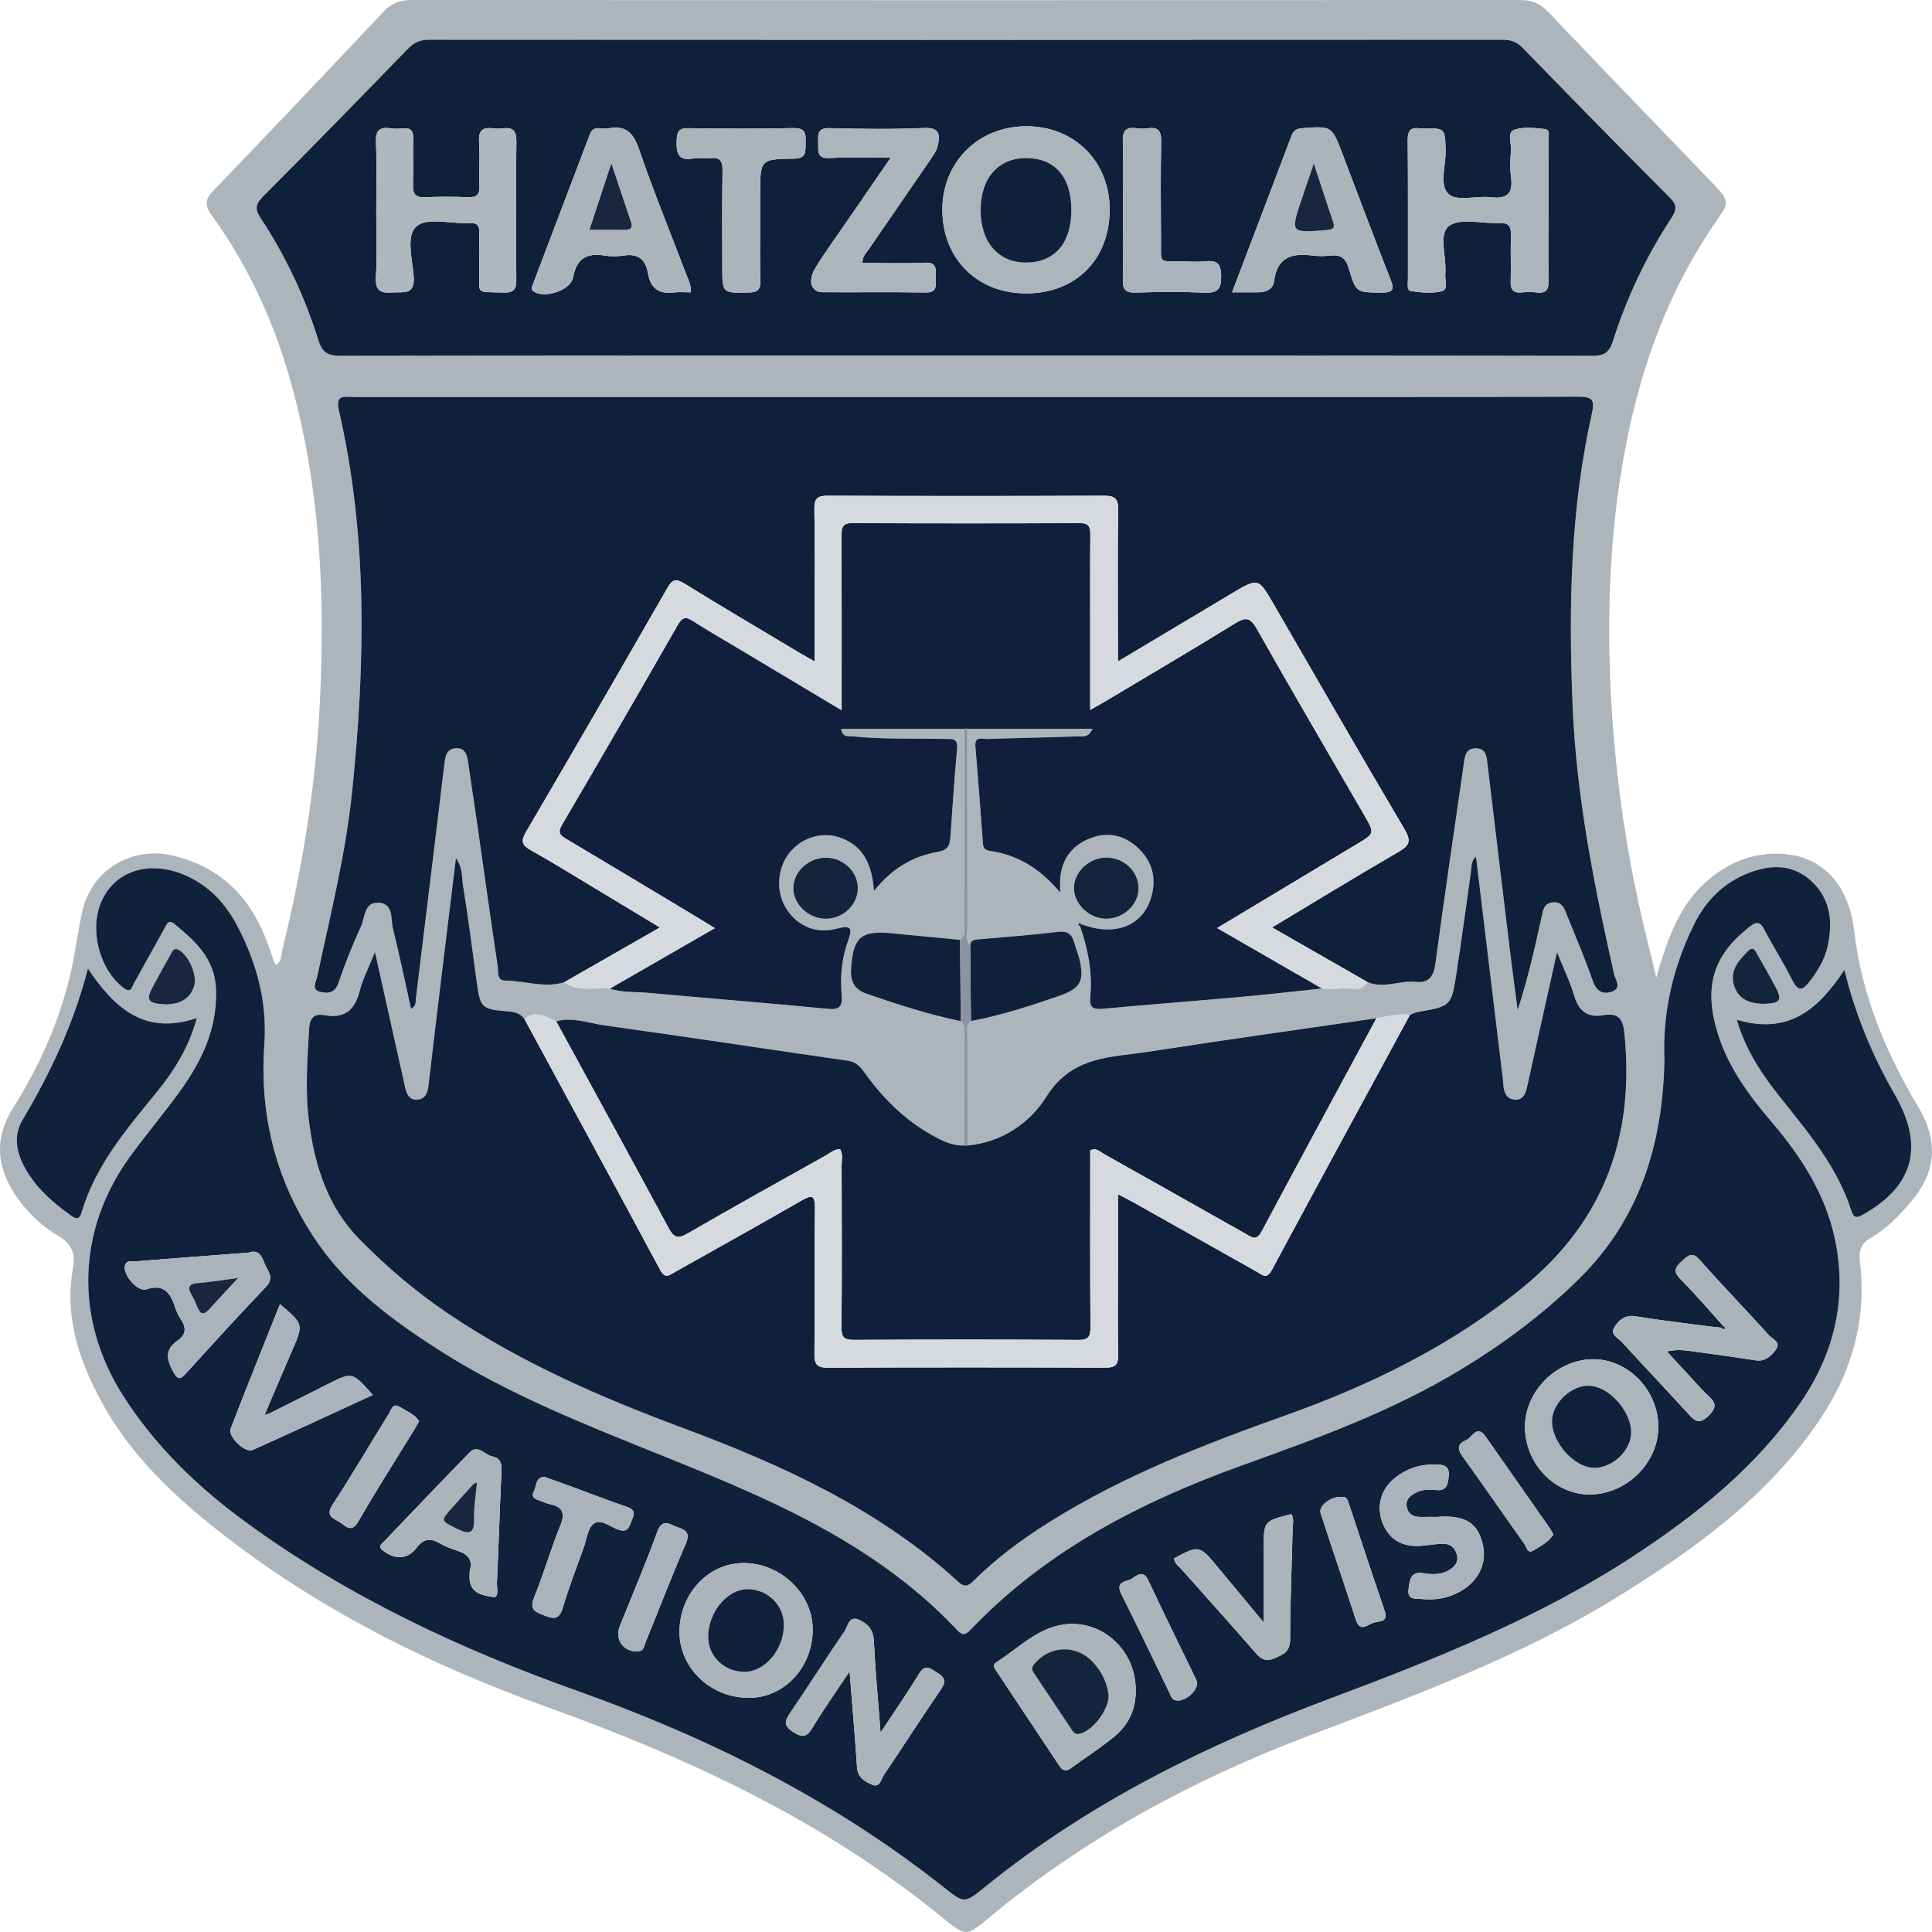
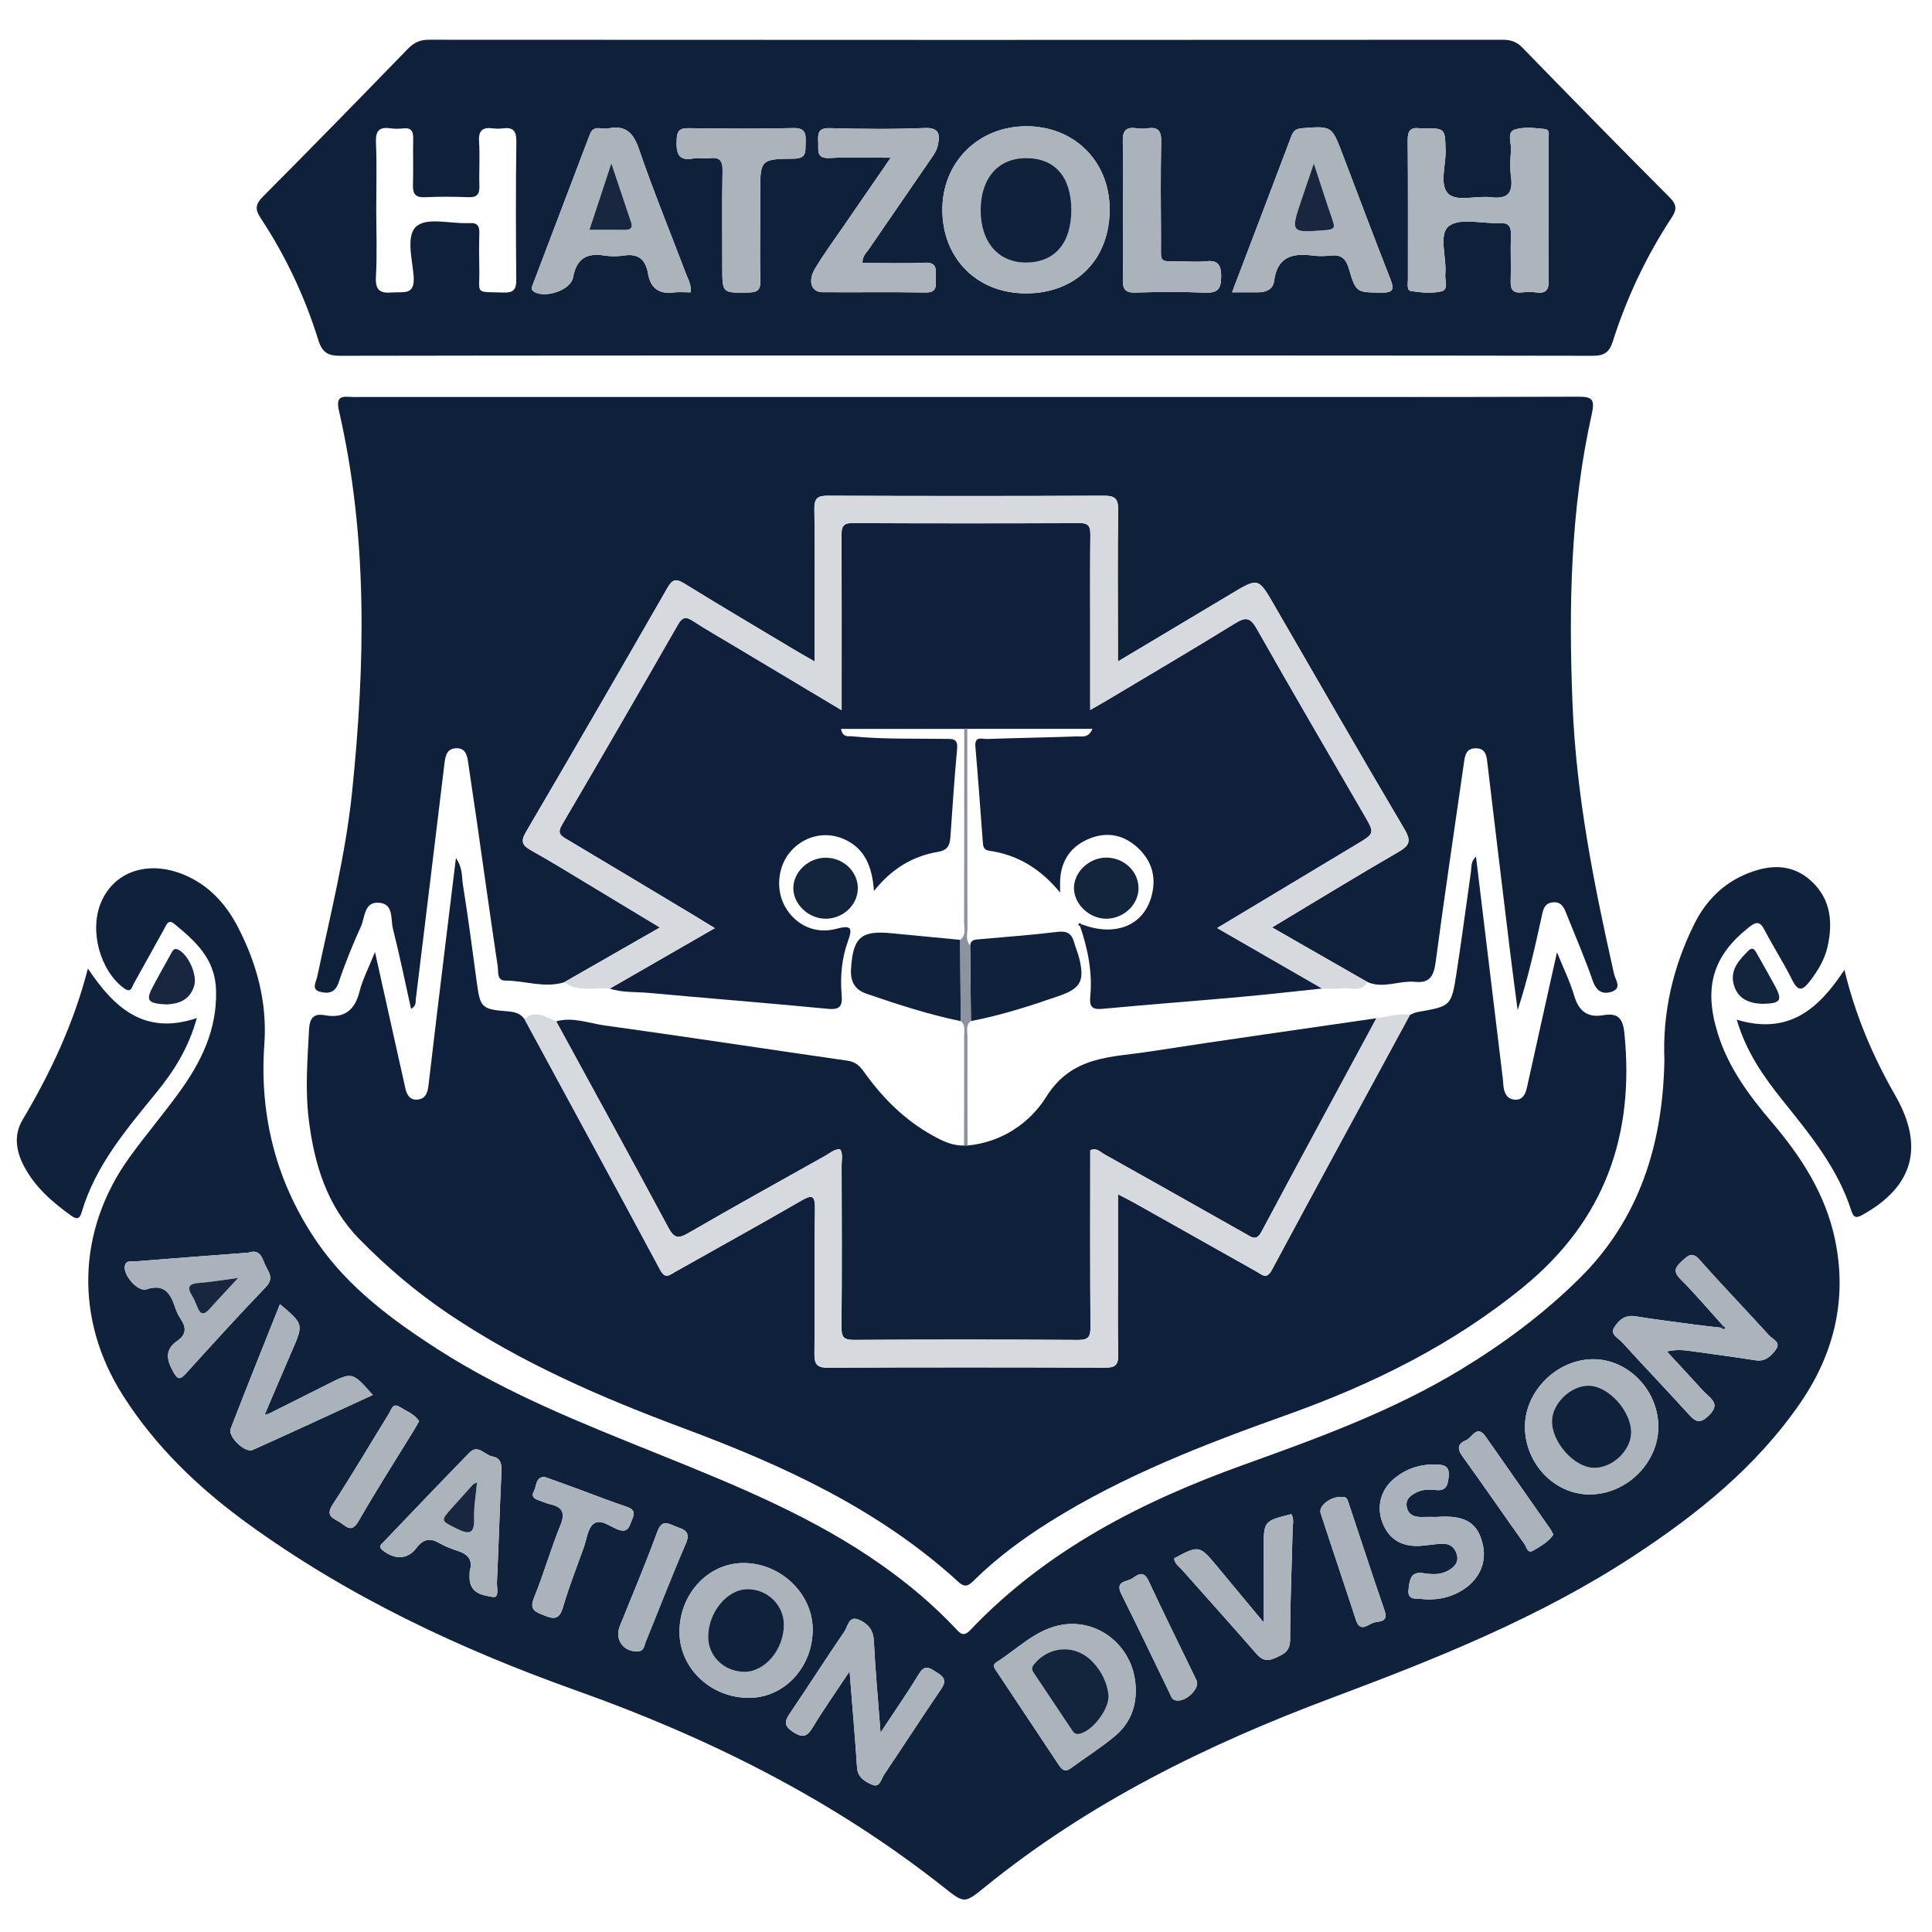
<svg xmlns="http://www.w3.org/2000/svg" width="100" height="100" viewBox="0 0 100 100" fill="none">
  <g clip-path="url(#clip0_37_42118)">
-     <path d="M85.726 50.598C86.316 48.571 86.918 46.849 88.366 45.59C89.6 44.518 91.022 44.032 92.611 44.232C94.008 44.409 95.655 45.429 95.976 48.204C96.355 51.495 97.602 54.468 99.276 57.27C100.327 59.029 100.247 60.616 98.933 62.179C98.335 62.891 97.69 63.568 96.885 64.035C96.335 64.355 96.198 64.689 96.278 65.381C96.616 68.304 95.857 70.992 94.238 73.413C91.561 77.417 87.788 80.135 83.795 82.61C78.704 85.768 73.135 87.79 67.589 89.903C61.65 92.164 56.096 95.18 51.159 99.287C50.014 100.238 49.983 100.239 48.821 99.288C42.696 94.271 35.681 91.005 28.325 88.359C22.379 86.222 16.732 83.435 11.681 79.533C9.168 77.592 6.837 75.45 5.276 72.596C4.093 70.433 3.324 68.159 3.779 65.625C3.913 64.876 3.704 64.373 3.015 63.965C2.048 63.394 1.241 62.594 0.648 61.617C-0.201 60.22 -0.236 58.803 0.649 57.394C2.053 55.163 3.124 52.783 3.695 50.19C3.919 49.174 4.036 48.132 4.274 47.121C4.776 44.98 6.855 43.785 8.965 44.29C11.477 44.89 13.022 46.499 13.876 48.899C13.99 49.217 14.1 49.536 14.215 49.852C14.224 49.876 14.252 49.895 14.297 49.944C14.593 49.755 14.555 49.404 14.62 49.14C15.637 45.001 16.326 40.82 16.546 36.541C16.842 30.802 16.586 25.145 15.001 19.597C14.132 16.557 12.825 13.727 10.979 11.175C10.611 10.667 10.575 10.358 11.027 9.887C13.985 6.813 16.922 3.72 19.843 0.612C20.269 0.161 20.702 0 21.307 0C40.43 0.015 59.554 0.015 78.675 0C79.284 0 79.71 0.172 80.132 0.615C82.938 3.565 85.769 6.49 88.591 9.423C88.61 9.443 88.631 9.462 88.649 9.482C89.555 10.458 89.531 10.441 88.784 11.522C86.38 15.004 84.958 18.902 84.157 23.048C83.404 26.947 83.188 30.892 83.332 34.854C83.506 39.66 84.164 44.402 85.362 49.06C85.475 49.495 85.57 49.934 85.726 50.598ZM49.725 52.855C49.989 53.069 49.901 53.37 49.901 53.64C49.904 55.524 49.899 57.408 49.896 59.292C49.288 59.314 48.763 59.049 48.253 58.767C46.815 57.968 45.675 56.824 44.719 55.485C44.499 55.176 44.28 54.961 43.87 54.903C39.673 54.301 35.483 53.659 31.284 53.076C30.46 52.962 29.643 52.626 28.786 52.865C28.251 52.649 27.73 52.243 27.143 52.741C26.906 52.41 26.568 52.367 26.194 52.338C24.944 52.24 24.851 52.126 24.685 50.902C24.455 49.194 24.231 47.485 23.958 45.782C23.895 45.385 23.958 44.922 23.598 44.414C23.389 46.12 23.2 47.657 23.014 49.193C22.734 51.521 22.45 53.849 22.177 56.179C22.134 56.551 22.025 56.869 21.626 56.911C21.216 56.953 21.046 56.663 20.971 56.292C20.874 55.824 20.762 55.356 20.658 54.889C20.261 53.101 19.863 51.314 19.409 49.273C19.069 50.121 18.764 50.7 18.608 51.319C18.354 52.321 17.789 52.726 16.797 52.544C16.217 52.439 16.023 52.719 15.995 53.292C15.915 54.845 15.789 56.393 15.982 57.951C16.269 60.276 16.929 62.429 18.602 64.135C20.018 65.581 21.554 66.883 23.23 68.013C27.011 70.561 31.152 72.347 35.384 73.925C40.527 75.842 45.478 78.105 49.61 81.88C49.978 82.215 50.163 82.043 50.425 81.785C51.612 80.619 52.94 79.642 54.34 78.763C58.173 76.361 62.351 74.751 66.578 73.242C71.006 71.662 75.19 69.612 78.879 66.584C83.04 63.17 84.622 58.77 84.074 53.446C83.992 52.654 83.692 52.422 82.993 52.544C82.164 52.688 81.71 52.331 81.472 51.514C81.273 50.828 80.949 50.18 80.588 49.286C80.344 50.382 80.157 51.222 79.97 52.061C79.658 53.467 79.347 54.87 79.037 56.276C78.958 56.632 78.817 56.95 78.395 56.915C77.99 56.88 77.855 56.566 77.817 56.2C77.805 56.087 77.802 55.973 77.788 55.861C77.325 52.029 76.863 48.199 76.396 44.338C76.124 44.571 76.171 44.87 76.132 45.14C75.885 46.875 75.659 48.612 75.391 50.343C75.12 52.085 75.101 52.08 73.364 52.381C73.23 52.405 73.106 52.476 72.978 52.527C72.385 52.439 71.818 52.62 71.24 52.702C67.32 53.275 63.395 53.822 59.48 54.429C57.524 54.732 55.485 54.628 54.145 56.775C53.298 58.135 51.836 59.125 50.076 59.29C50.073 57.402 50.066 55.515 50.071 53.626C50.071 53.358 49.974 53.052 50.253 52.846C51.807 52.551 53.309 52.066 54.802 51.55C55.944 51.154 56.144 50.77 55.856 49.587C55.789 49.315 55.674 49.055 55.599 48.785C55.475 48.34 55.246 48.168 54.753 48.228C53.405 48.391 52.05 48.493 50.696 48.612C50.467 48.632 50.242 48.625 50.215 48.938C49.966 48.676 50.076 48.348 50.075 48.051C50.066 44.61 50.066 41.169 50.066 37.727C52.203 37.727 54.339 37.727 56.544 37.727C56.329 38.22 56.003 38.108 55.757 38.118C54.2 38.174 52.643 38.2 51.087 38.252C50.837 38.261 50.432 38.072 50.484 38.652C50.628 40.285 50.741 41.921 50.867 43.558C50.885 43.789 50.89 43.993 51.204 44.037C52.658 44.246 53.849 44.961 54.87 46.2C54.87 45.874 54.863 45.709 54.872 45.546C54.927 44.503 55.462 43.782 56.391 43.407C57.325 43.029 58.203 43.216 58.935 43.925C59.669 44.633 59.871 45.514 59.57 46.489C59.123 47.944 57.682 48.484 55.996 47.852C55.936 47.796 55.872 47.738 55.811 47.842C55.804 47.854 55.871 47.911 55.903 47.949C56.307 49.133 56.549 50.347 56.427 51.602C56.374 52.16 56.568 52.267 57.077 52.219C59.455 51.997 61.836 51.818 64.216 51.604C65.624 51.478 67.029 51.315 68.436 51.169C68.767 51.167 69.101 51.2 69.425 51.154C69.885 51.088 70.44 51.397 70.782 50.829C71.606 51.191 72.426 50.737 73.247 50.819C74.009 50.896 74.214 50.508 74.309 49.793C74.762 46.375 75.278 42.968 75.763 39.554C75.822 39.143 75.858 38.725 76.393 38.73C76.936 38.735 76.948 39.165 76.996 39.573C77.376 42.773 77.762 45.971 78.151 49.169C78.278 50.207 78.418 51.244 78.554 52.282C79.073 50.692 79.431 49.106 79.78 47.519C79.86 47.155 79.892 46.759 80.361 46.705C80.882 46.645 80.989 47.077 81.135 47.439C81.576 48.537 82.049 49.626 82.433 50.744C82.622 51.293 82.938 51.49 83.421 51.331C83.972 51.149 83.61 50.707 83.544 50.413C82.505 45.809 81.585 41.197 81.394 36.448C81.19 31.395 81.284 26.377 82.392 21.427C82.562 20.668 82.41 20.53 81.689 20.532C74.704 20.555 67.716 20.547 60.73 20.547C46.589 20.547 32.45 20.545 18.309 20.547C17.858 20.547 17.342 20.375 17.542 21.245C19.048 27.779 18.906 34.376 18.224 40.992C17.89 44.234 17.094 47.385 16.418 50.559C16.363 50.817 16.105 51.205 16.548 51.327C16.947 51.436 17.338 51.424 17.529 50.851C17.86 49.864 18.256 48.895 18.685 47.946C18.897 47.477 18.842 46.669 19.611 46.724C20.389 46.778 20.212 47.568 20.338 48.064C20.682 49.429 20.962 50.811 21.277 52.218C21.561 52.058 21.504 51.869 21.522 51.715C22.02 47.646 22.516 43.58 23.006 39.512C23.053 39.119 23.125 38.755 23.594 38.728C24.074 38.701 24.176 39.053 24.231 39.45C24.371 40.458 24.53 41.462 24.675 42.47C25.036 44.987 25.385 47.505 25.763 50.02C25.803 50.287 25.704 50.753 26.151 50.753C27.168 50.751 28.176 51.156 29.2 50.841C29.932 51.368 30.772 51.086 31.564 51.171C32.211 51.39 32.888 51.331 33.549 51.392C36.651 51.676 39.757 51.92 42.856 52.219C43.49 52.281 43.611 52.066 43.563 51.489C43.484 50.552 43.566 49.612 43.887 48.727C44.148 48.008 44.048 47.876 43.284 48.078C42.178 48.37 41.174 47.874 40.641 46.94C40.138 46.057 40.25 44.856 40.908 44.088C41.591 43.288 42.672 43.011 43.638 43.415C44.751 43.881 45.144 44.837 45.236 46.119C46.15 44.965 47.244 44.314 48.541 44.096C49.055 44.01 49.162 43.755 49.192 43.325C49.301 41.802 49.398 40.276 49.54 38.757C49.592 38.201 49.276 38.252 48.933 38.247C47.319 38.224 45.703 38.275 44.094 38.113C43.902 38.094 43.628 38.193 43.53 37.731C45.678 37.731 47.794 37.731 49.907 37.731C49.906 41.055 49.909 44.38 49.899 47.704C49.898 48.024 50.031 48.391 49.699 48.646C48.512 48.532 47.328 48.42 46.143 48.304C44.556 48.149 44.148 48.523 44.049 50.16C44.011 50.816 44.245 51.229 44.868 51.443C46.465 51.99 48.069 52.513 49.725 52.855ZM86.149 54.879C86.067 59.219 84.868 63.11 81.713 66.213C79.863 68.034 77.802 69.563 75.594 70.902C72.062 73.043 68.222 74.435 64.364 75.823C59.106 77.715 54.173 80.223 50.223 84.375C49.856 84.762 49.689 84.532 49.441 84.271C48.3 83.063 47.037 82.001 45.685 81.044C42.139 78.532 38.163 76.914 34.183 75.306C30.229 73.711 26.256 72.156 22.64 69.83C20.299 68.324 18.045 66.652 16.444 64.339C14.334 61.289 13.413 57.815 13.682 54.065C13.839 51.878 13.291 49.862 12.299 47.959C11.758 46.919 11.009 46.044 9.96 45.486C7.99 44.438 5.985 44.953 5.238 46.691C4.609 48.154 5.167 50.223 6.406 51.145C6.788 51.431 6.822 51.096 6.929 50.907C7.455 49.976 7.965 49.035 8.488 48.102C8.601 47.901 8.695 47.55 9.024 47.823C10.112 48.722 11.136 49.621 11.183 51.258C11.239 53.314 10.402 54.988 9.263 56.558C8.437 57.695 7.523 58.767 6.701 59.909C3.981 63.687 3.861 68.29 6.355 72.219C8.041 74.874 10.265 77.001 12.77 78.826C18.012 82.644 23.798 85.357 29.863 87.517C36.671 89.942 43.09 93.143 48.818 97.665C49.914 98.532 49.904 98.547 50.982 97.674C56.371 93.299 62.494 90.295 68.912 87.894C74.323 85.868 79.673 83.737 84.543 80.548C87.839 78.389 90.895 75.941 93.17 72.637C94.926 70.09 95.621 67.265 94.985 64.184C94.497 61.822 93.231 59.871 91.698 58.075C90.527 56.7 89.456 55.258 88.91 53.489C88.168 51.091 88.661 49.475 90.524 47.998C90.901 47.699 91.095 47.68 91.334 48.143C91.787 49.018 92.329 49.847 92.766 50.731C93.087 51.378 93.329 51.246 93.682 50.783C94.098 50.24 94.449 49.663 94.597 48.992C94.875 47.738 94.76 46.547 93.773 45.626C92.8 44.717 91.668 44.735 90.497 45.194C89.21 45.697 88.292 46.623 87.687 47.847C86.594 50.049 86.046 52.393 86.149 54.879ZM49.956 18.401C60.782 18.401 71.608 18.395 82.432 18.414C83.023 18.416 83.295 18.249 83.483 17.66C84.203 15.394 85.212 13.26 86.513 11.279C86.788 10.862 86.811 10.607 86.427 10.222C83.87 7.659 81.337 5.071 78.812 2.476C78.511 2.168 78.211 2.056 77.792 2.056C59.258 2.066 40.722 2.066 22.189 2.055C21.729 2.055 21.422 2.206 21.106 2.53C18.623 5.088 16.135 7.64 13.619 10.164C13.225 10.56 13.183 10.818 13.489 11.282C14.78 13.236 15.778 15.348 16.473 17.59C16.685 18.273 16.997 18.416 17.646 18.414C28.415 18.395 39.185 18.402 49.956 18.401ZM10.187 52.694C7.473 53.608 5.914 52.172 4.546 50.133C3.807 52.999 2.603 55.538 1.159 57.974C0.708 58.733 0.823 59.553 1.217 60.32C1.787 61.425 2.691 62.211 3.675 62.918C3.939 63.107 4.111 63.129 4.215 62.772C4.935 60.322 6.548 58.449 8.105 56.534C9.007 55.429 9.767 54.228 10.187 52.694ZM89.894 52.778C90.388 54.461 91.277 55.713 92.237 56.916C93.657 58.692 95.114 60.441 95.824 62.67C95.953 63.075 96.119 63.037 96.424 62.868C99.02 61.415 99.597 59.373 98.136 56.769C98.095 56.696 98.053 56.622 98.011 56.549C96.895 54.578 96.018 52.502 95.465 50.199C94.128 52.236 92.576 53.584 89.894 52.778ZM42.719 47.553C43.615 47.563 44.38 46.861 44.4 46.012C44.42 45.15 43.705 44.428 42.8 44.394C41.884 44.36 41.062 45.106 41.062 45.971C41.062 46.8 41.839 47.541 42.719 47.553ZM58.93 45.966C58.925 45.108 58.188 44.402 57.285 44.39C56.371 44.379 55.558 45.155 55.588 46.015C55.617 46.843 56.424 47.572 57.291 47.555C58.182 47.534 58.934 46.807 58.93 45.966ZM8.625 51.988C9.208 51.959 9.801 51.798 10.045 51.052C10.22 50.511 9.806 49.528 9.306 49.2C8.992 48.992 8.922 49.239 8.818 49.42C8.528 49.934 8.247 50.452 7.965 50.969C7.517 51.783 7.605 51.939 8.625 51.988ZM91.204 51.958C92.193 51.941 92.288 51.789 91.824 50.948C91.541 50.435 91.259 49.922 90.965 49.415C90.861 49.237 90.754 48.946 90.485 49.217C90.012 49.696 89.528 50.204 89.737 50.965C89.939 51.694 90.515 51.931 91.204 51.958Z" fill="#ADB5BC" />
    <path d="M86.149 54.879C86.047 52.393 86.596 50.05 87.687 47.844C88.291 46.62 89.211 45.694 90.497 45.191C91.668 44.734 92.799 44.714 93.774 45.623C94.759 46.544 94.875 47.735 94.597 48.989C94.449 49.66 94.098 50.237 93.682 50.78C93.329 51.243 93.087 51.375 92.766 50.728C92.328 49.844 91.789 49.015 91.334 48.14C91.095 47.677 90.9 47.696 90.524 47.995C88.661 49.472 88.168 51.086 88.91 53.486C89.456 55.253 90.527 56.698 91.698 58.072C93.229 59.868 94.496 61.819 94.985 64.181C95.622 67.263 94.927 70.087 93.171 72.634C90.895 75.936 87.838 78.386 84.544 80.545C79.673 83.734 74.323 85.865 68.912 87.891C62.495 90.294 56.37 93.296 50.982 97.671C49.904 98.546 49.914 98.529 48.818 97.662C43.092 93.138 36.672 89.939 29.863 87.513C23.798 85.352 18.012 82.641 12.77 78.823C10.265 76.998 8.041 74.871 6.356 72.216C3.859 68.287 3.981 63.684 6.701 59.906C7.524 58.766 8.436 57.693 9.263 56.555C10.404 54.985 11.241 53.311 11.183 51.255C11.138 49.618 10.112 48.721 9.024 47.82C8.695 47.548 8.601 47.898 8.488 48.099C7.963 49.032 7.455 49.973 6.929 50.904C6.822 51.093 6.79 51.428 6.406 51.142C5.168 50.22 4.609 48.15 5.238 46.688C5.986 44.948 7.99 44.435 9.96 45.483C11.009 46.041 11.756 46.916 12.299 47.956C13.291 49.859 13.839 51.875 13.682 54.062C13.413 57.812 14.334 61.286 16.444 64.336C18.045 66.649 20.299 68.321 22.64 69.827C26.256 72.153 30.229 73.708 34.183 75.304C38.163 76.911 42.14 78.529 45.685 81.041C47.037 81.998 48.3 83.06 49.441 84.268C49.689 84.531 49.856 84.759 50.223 84.372C54.173 80.22 59.106 77.712 64.364 75.82C68.221 74.434 72.06 73.04 75.594 70.899C77.802 69.561 79.864 68.031 81.713 66.211C84.868 63.111 86.066 59.221 86.149 54.879ZM13.903 73.181C13.861 73.134 13.819 73.084 13.778 73.037C14.22 72.004 14.658 70.967 15.106 69.935C15.714 68.539 15.718 68.54 14.489 67.504C13.629 69.667 12.767 71.801 11.938 73.95C11.781 74.357 12.685 75.226 13.079 75.049C15.151 74.121 17.21 73.161 19.295 72.203C18.234 71.004 18.236 71.004 16.962 71.645C15.943 72.158 14.922 72.669 13.903 73.181ZM89.1 68.724C88.63 68.669 88.161 68.62 87.694 68.557C86.674 68.421 85.653 68.294 84.637 68.129C84.096 68.041 83.761 68.353 83.54 68.732C83.337 69.077 83.764 69.261 83.949 69.465C85.082 70.712 86.248 71.929 87.381 73.176C87.725 73.555 87.947 73.749 88.43 73.283C88.902 72.828 88.793 72.573 88.394 72.221C88.163 72.019 87.964 71.778 87.753 71.552C87.26 71.02 86.769 70.484 86.276 69.951C86.768 69.842 87.125 69.878 87.481 69.927C88.611 70.083 89.74 70.233 90.866 70.409C91.368 70.488 91.668 70.192 91.915 69.857C92.203 69.468 91.747 69.319 91.573 69.127C90.385 67.815 89.153 66.544 87.982 65.218C87.58 64.763 87.377 64.982 87.057 65.274C86.711 65.59 86.577 65.802 86.981 66.209C87.752 66.982 88.459 67.818 89.19 68.628C89.162 68.661 89.132 68.692 89.1 68.724ZM42.064 84.319C42.051 82.454 40.363 80.869 38.427 80.903C36.616 80.935 35.159 82.538 35.17 84.485C35.182 86.373 36.818 87.903 38.803 87.879C40.624 87.859 42.078 86.269 42.064 84.319ZM58.785 87.461C58.78 85.301 56.87 83.68 54.807 84.132C53.543 84.407 52.641 85.366 51.585 86.03C51.333 86.188 51.488 86.368 51.595 86.528C52.668 88.144 53.745 89.757 54.816 91.373C54.979 91.618 55.139 91.735 55.421 91.527C56.185 90.965 56.994 90.459 57.721 89.85C58.436 89.248 58.805 88.43 58.785 87.461ZM45.577 89.68C45.445 87.942 45.303 86.431 45.229 84.917C45.201 84.331 44.885 84.02 44.442 83.834C43.927 83.62 43.884 84.189 43.709 84.445C42.754 85.837 41.85 87.263 40.9 88.66C40.617 89.075 40.542 89.312 41.045 89.643C41.55 89.976 41.774 89.898 42.071 89.403C42.626 88.484 43.247 87.607 43.976 86.507C44.011 86.965 44.026 87.152 44.041 87.34C44.15 88.722 44.27 90.103 44.36 91.487C44.395 92.016 44.786 92.222 45.147 92.379C45.547 92.552 45.61 92.076 45.762 91.852C46.755 90.383 47.714 88.89 48.713 87.427C49.004 87.002 48.873 86.798 48.497 86.571C48.151 86.361 47.886 86.106 47.563 86.644C46.982 87.603 46.337 88.526 45.577 89.68ZM85.835 73.849C85.834 71.963 84.278 70.352 82.464 70.353C80.602 70.355 78.948 71.98 78.931 73.82C78.914 75.725 80.435 77.341 82.258 77.353C84.171 77.364 85.837 75.732 85.835 73.849ZM12.852 64.838C10.924 64.985 8.96 65.131 6.997 65.29C6.8 65.305 6.521 65.208 6.461 65.536C6.376 66 7.133 66.884 7.575 66.737C8.486 66.435 8.818 66.924 9.062 67.658C9.133 67.871 9.224 68.085 9.35 68.267C9.654 68.71 9.647 69.084 9.179 69.402C8.518 69.852 8.623 70.386 8.967 71.001C9.169 71.363 9.285 71.461 9.599 71.118C10.974 69.606 12.346 68.088 13.761 66.615C14.226 66.131 13.861 65.808 13.704 65.422C13.554 65.053 13.425 64.642 12.852 64.838ZM24.313 81.314C24.313 81.488 24.291 81.661 24.316 81.826C24.425 82.521 25.071 82.585 25.523 82.66C25.855 82.714 25.71 82.169 25.721 81.9C25.813 79.98 25.865 78.058 25.957 76.138C25.977 75.735 25.88 75.457 25.484 75.387C25.088 75.319 24.745 74.731 24.296 75.192C22.809 76.718 21.337 78.26 19.863 79.804C19.748 79.924 19.537 80.038 19.825 80.259C20.434 80.728 21.093 80.735 21.552 80.126C21.917 79.644 22.264 79.594 22.752 79.876C23.04 80.043 23.357 80.164 23.674 80.267C24.192 80.436 24.5 80.718 24.313 81.314ZM60.772 80.66C60.797 80.942 61.031 81.083 61.191 81.265C62.455 82.696 63.737 84.109 64.989 85.552C65.287 85.898 65.532 86.021 65.976 85.828C66.433 85.629 66.779 85.491 66.777 84.849C66.775 82.954 66.864 81.059 66.906 79.165C66.911 78.903 66.994 78.618 66.839 78.37C65.404 78.733 65.407 78.733 65.413 80.159C65.419 81.387 65.415 82.616 65.415 83.986C64.543 82.934 63.761 81.992 62.977 81.051C62.088 79.98 62.05 79.975 60.772 80.66ZM74.358 78.517C74.107 78.517 73.858 78.511 73.607 78.519C73.243 78.531 72.919 78.432 72.822 78.043C72.71 77.591 73.038 77.372 73.379 77.217C73.689 77.076 74.03 77.097 74.365 77.127C74.873 77.173 74.938 76.845 74.983 76.435C75.033 75.982 74.849 75.825 74.435 75.805C73.564 75.761 72.781 75.995 72.119 76.57C71.43 77.166 71.238 78.055 71.581 78.874C71.918 79.685 72.576 80.077 73.522 80.013C73.91 79.987 74.295 79.912 74.682 79.904C75.056 79.895 75.316 80.106 75.411 80.478C75.514 80.882 75.267 81.117 74.963 81.292C74.553 81.527 74.105 81.496 73.662 81.426C72.993 81.321 72.966 81.807 72.906 82.266C72.834 82.827 73.267 82.732 73.566 82.762C74.094 82.817 74.617 82.774 75.124 82.585C76.35 82.128 76.998 81.1 76.757 79.982C76.506 78.818 75.842 78.403 74.358 78.517ZM28.177 76.44C27.703 76.468 27.785 76.911 27.638 77.177C27.476 77.468 27.658 77.579 27.895 77.659C28.079 77.72 28.258 77.808 28.445 77.851C29.087 77.991 29.284 78.276 29.003 78.961C28.503 80.184 28.144 81.466 27.645 82.689C27.377 83.341 27.723 83.432 28.169 83.615C28.664 83.819 28.951 83.831 29.135 83.204C29.444 82.152 29.847 81.127 30.216 80.094C30.366 79.671 30.422 79.1 30.722 78.872C31.091 78.592 31.574 79.02 31.994 79.172C32.529 79.365 32.57 78.99 32.719 78.648C32.886 78.264 32.794 78.108 32.41 77.98C31.566 77.701 30.739 77.372 29.905 77.066C29.33 76.853 28.756 76.648 28.177 76.44ZM69.46 77.48C68.892 77.441 68.229 77.939 68.358 78.328C68.958 80.169 69.581 82.002 70.181 83.843C70.399 84.514 70.781 84.093 71.09 83.992C71.377 83.899 71.883 83.994 71.664 83.357C71.034 81.527 70.433 79.686 69.823 77.85C69.758 77.662 69.729 77.453 69.46 77.48ZM21.693 73.56C21.459 73.193 21.034 73.037 20.674 72.816C20.326 72.602 20.257 72.964 20.139 73.154C19.165 74.727 18.231 76.327 17.218 77.875C16.817 78.488 17.268 78.585 17.594 78.794C17.915 79 18.192 79.372 18.556 78.738C19.477 77.132 20.476 75.574 21.444 73.997C21.517 73.876 21.584 73.752 21.693 73.56ZM33.036 85.473C33.337 85.457 33.341 85.184 33.419 84.99C34.111 83.294 34.769 81.583 35.496 79.902C35.755 79.306 35.461 79.184 35.033 79.032C34.63 78.889 34.28 78.576 34.017 79.294C33.419 80.935 32.734 82.545 32.082 84.166C31.8 84.871 32.276 85.523 33.036 85.473ZM80.403 79.432C80.341 79.319 80.295 79.214 80.231 79.122C79.12 77.53 78.008 75.939 76.892 74.351C76.442 73.71 76.204 74.412 75.89 74.541C75.476 74.709 75.392 74.96 75.695 75.376C76.784 76.881 77.833 78.412 78.91 79.924C79.016 80.074 79.058 80.441 79.369 80.252C79.743 80.026 80.143 79.817 80.403 79.432ZM61.007 88.018C61.48 88.005 62.113 87.359 61.931 86.978C61.107 85.259 60.252 83.554 59.45 81.824C59.196 81.277 58.912 81.484 58.621 81.69C58.345 81.887 57.689 81.805 58.043 82.514C58.897 84.219 59.716 85.941 60.548 87.656C60.633 87.828 60.666 88.047 61.007 88.018Z" fill="#10213C" />
    <path d="M29.2 50.843C28.175 51.159 27.168 50.755 26.15 50.755C25.704 50.755 25.803 50.289 25.763 50.022C25.385 47.507 25.036 44.989 24.675 42.472C24.531 41.466 24.371 40.46 24.23 39.452C24.175 39.054 24.073 38.703 23.594 38.73C23.126 38.757 23.054 39.121 23.006 39.513C22.516 43.581 22.02 47.65 21.522 51.716C21.504 51.871 21.56 52.059 21.276 52.219C20.964 50.812 20.681 49.431 20.337 48.066C20.212 47.57 20.391 46.78 19.61 46.725C18.842 46.671 18.897 47.478 18.685 47.947C18.255 48.895 17.859 49.864 17.529 50.853C17.336 51.426 16.945 51.438 16.548 51.329C16.105 51.208 16.362 50.819 16.417 50.561C17.092 47.386 17.889 44.236 18.224 40.993C18.905 34.378 19.046 27.781 17.542 21.247C17.341 20.377 17.858 20.549 18.309 20.549C32.45 20.549 46.589 20.549 60.73 20.549C67.716 20.549 74.704 20.557 81.69 20.533C82.409 20.532 82.562 20.669 82.391 21.429C81.283 26.379 81.19 31.397 81.394 36.449C81.584 41.197 82.507 45.809 83.544 50.415C83.611 50.709 83.972 51.149 83.421 51.332C82.938 51.492 82.622 51.295 82.433 50.746C82.047 49.628 81.576 48.54 81.135 47.441C80.989 47.079 80.882 46.647 80.361 46.707C79.892 46.759 79.86 47.157 79.779 47.521C79.43 49.108 79.073 50.695 78.553 52.284C78.418 51.246 78.277 50.209 78.151 49.171C77.761 45.972 77.377 42.773 76.996 39.574C76.947 39.167 76.934 38.738 76.393 38.731C75.858 38.727 75.82 39.145 75.763 39.556C75.278 42.968 74.762 46.377 74.309 49.794C74.214 50.51 74.008 50.897 73.246 50.821C72.426 50.739 71.606 51.193 70.782 50.831C69.165 49.905 67.545 48.977 65.843 48.002C68.063 46.669 70.202 45.357 72.373 44.102C72.954 43.765 73.066 43.542 72.692 42.91C70.414 39.059 68.189 35.176 65.946 31.305C65.128 29.89 65.129 29.893 63.711 30.743C61.804 31.887 59.894 33.023 57.864 34.235C57.864 33.824 57.864 33.552 57.864 33.28C57.864 30.988 57.843 28.694 57.877 26.401C57.888 25.794 57.699 25.655 57.127 25.657C52.367 25.679 47.606 25.677 42.848 25.657C42.31 25.655 42.142 25.794 42.153 26.357C42.186 28.338 42.166 30.32 42.166 32.301C42.166 32.908 42.166 33.515 42.166 34.235C41.793 34.021 41.553 33.89 41.319 33.751C39.355 32.575 37.382 31.413 35.435 30.209C35.005 29.942 34.814 29.963 34.55 30.422C32.127 34.645 29.689 38.861 27.226 43.06C26.929 43.568 27.044 43.763 27.497 44.017C28.496 44.574 29.469 45.179 30.45 45.767C31.663 46.496 32.872 47.23 34.156 48.005C32.441 48.989 30.82 49.915 29.2 50.843Z" fill="#0F203B" />
    <path d="M49.956 18.401C39.185 18.401 28.416 18.396 17.646 18.416C16.997 18.418 16.685 18.275 16.473 17.592C15.777 15.351 14.78 13.238 13.489 11.284C13.183 10.822 13.224 10.562 13.619 10.166C16.135 7.642 18.623 5.09 21.106 2.532C21.422 2.208 21.729 2.057 22.189 2.057C40.722 2.069 59.258 2.069 77.791 2.058C78.212 2.058 78.513 2.169 78.812 2.478C81.337 5.073 83.87 7.661 86.427 10.224C86.811 10.61 86.788 10.863 86.513 11.281C85.212 13.262 84.203 15.396 83.482 17.662C83.295 18.252 83.021 18.418 82.431 18.416C71.606 18.396 60.78 18.401 49.956 18.401ZM53.149 15.186C55.724 15.165 57.452 13.398 57.435 10.805C57.418 8.324 55.58 6.517 53.09 6.536C50.619 6.555 48.771 8.409 48.776 10.863C48.781 13.407 50.604 15.208 53.149 15.186ZM80.151 10.893C80.151 9.677 80.156 8.46 80.146 7.243C80.144 7.041 80.261 6.708 79.955 6.679C79.434 6.628 78.861 6.55 78.388 6.715C77.978 6.857 78.241 7.418 78.209 7.789C78.169 8.237 78.149 8.699 78.209 9.145C78.326 10.005 78.025 10.316 77.166 10.21C76.428 10.12 75.437 10.44 74.992 10.056C74.472 9.605 74.845 8.57 74.824 7.79C74.79 6.638 74.815 6.636 73.656 6.645C73.601 6.645 73.544 6.652 73.489 6.643C73.031 6.577 72.859 6.749 72.862 7.246C72.884 9.651 72.87 12.056 72.874 14.462C72.874 14.678 72.8 15.03 73.029 15.065C73.546 15.145 74.099 15.196 74.598 15.084C75.002 14.994 74.777 14.506 74.807 14.197C74.892 13.335 74.433 12.122 75.002 11.695C75.588 11.259 76.714 11.588 77.599 11.544C78.087 11.519 78.222 11.716 78.206 12.185C78.176 12.975 78.218 13.77 78.192 14.56C78.177 15.006 78.335 15.181 78.77 15.135C79.018 15.109 79.275 15.102 79.521 15.136C80.062 15.213 80.173 14.956 80.161 14.459C80.13 13.271 80.151 12.083 80.151 10.893ZM19.475 10.852C19.475 12.013 19.524 13.175 19.457 14.331C19.415 15.06 19.706 15.189 20.317 15.138C20.877 15.091 21.489 15.313 21.41 14.294C21.342 13.41 20.992 12.178 21.569 11.702C22.115 11.254 23.27 11.57 24.157 11.549C24.212 11.547 24.269 11.554 24.324 11.549C24.678 11.52 24.822 11.677 24.81 12.045C24.792 12.667 24.795 13.291 24.809 13.913C24.84 15.262 24.513 15.096 26.075 15.142C26.607 15.157 26.727 14.96 26.722 14.459C26.7 12.083 26.694 9.705 26.727 7.33C26.735 6.75 26.537 6.575 26.015 6.645C25.851 6.667 25.679 6.664 25.516 6.643C25.003 6.577 24.757 6.73 24.795 7.323C24.846 8.083 24.789 8.851 24.814 9.614C24.829 10.049 24.694 10.224 24.247 10.207C23.497 10.178 22.745 10.174 21.995 10.208C21.514 10.23 21.36 10.044 21.375 9.571C21.402 8.779 21.367 7.987 21.387 7.195C21.397 6.811 21.3 6.601 20.879 6.645C20.658 6.667 20.431 6.674 20.212 6.641C19.644 6.562 19.432 6.755 19.459 7.372C19.51 8.531 19.475 9.692 19.475 10.852ZM63.771 15.13C64.311 15.13 64.727 15.131 65.141 15.13C65.545 15.128 65.894 14.967 65.948 14.547C66.108 13.281 66.904 13.091 67.945 13.228C68.245 13.267 68.558 13.26 68.86 13.228C69.377 13.174 69.649 13.335 69.811 13.891C70.187 15.171 70.224 15.128 71.489 15.147C72.108 15.155 72.182 14.994 71.961 14.433C71.114 12.285 70.307 10.123 69.485 7.965C68.93 6.511 68.93 6.521 67.4 6.638C67.108 6.66 66.954 6.75 66.849 7.026C65.846 9.682 64.834 12.336 63.771 15.13ZM35.743 15.133C35.797 14.749 35.621 14.476 35.514 14.192C34.699 12.034 33.818 9.897 33.071 7.715C32.771 6.837 32.349 6.47 31.474 6.648C31.151 6.715 30.724 6.444 30.535 6.944C29.554 9.522 28.573 12.1 27.596 14.679C27.541 14.824 27.439 14.984 27.654 15.109C28.233 15.447 29.539 15.024 29.661 14.36C29.845 13.362 30.38 13.084 31.288 13.226C31.614 13.277 31.96 13.277 32.286 13.226C33.033 13.111 33.417 13.425 33.543 14.165C33.666 14.893 34.092 15.233 34.841 15.14C35.14 15.101 35.446 15.133 35.743 15.133ZM46.103 8.164C45.214 9.456 44.432 10.586 43.655 11.719C43.162 12.438 42.642 13.142 42.194 13.887C41.797 14.55 41.991 15.12 42.564 15.125C44.345 15.138 46.126 15.108 47.906 15.14C48.572 15.152 48.414 14.712 48.429 14.345C48.447 13.942 48.499 13.566 47.865 13.597C46.794 13.648 45.72 13.611 44.639 13.611C44.636 13.248 44.845 13.082 44.982 12.882C46.014 11.373 47.057 9.87 48.088 8.361C48.26 8.108 48.467 7.845 48.532 7.557C48.648 7.043 48.686 6.59 47.862 6.626C46.223 6.696 44.579 6.677 42.938 6.633C42.331 6.616 42.33 6.927 42.35 7.36C42.37 7.772 42.231 8.22 42.941 8.179C43.934 8.122 44.933 8.164 46.103 8.164ZM39.347 11.716C39.347 11.15 39.347 10.586 39.347 10.02C39.347 8.268 39.347 8.229 41.093 8.212C41.773 8.205 41.681 7.828 41.698 7.401C41.717 6.93 41.697 6.614 41.062 6.63C39.257 6.674 37.451 6.659 35.645 6.635C35.178 6.628 35.041 6.766 35.025 7.25C35.001 7.928 35.093 8.354 35.904 8.2C36.173 8.149 36.462 8.22 36.736 8.186C37.242 8.125 37.409 8.305 37.399 8.839C37.367 10.506 37.387 12.173 37.387 13.84C37.387 15.186 37.387 15.164 38.742 15.142C39.212 15.135 39.374 14.995 39.359 14.513C39.324 13.582 39.347 12.649 39.347 11.716ZM58.128 10.817C58.128 12.032 58.148 13.248 58.118 14.462C58.105 14.968 58.24 15.16 58.768 15.143C59.963 15.106 61.159 15.096 62.352 15.147C63.004 15.176 63.208 14.985 63.208 14.307C63.208 13.646 62.989 13.458 62.385 13.524C62.002 13.566 61.609 13.536 61.219 13.531C59.921 13.517 60.102 13.665 60.093 12.423C60.083 10.727 60.068 9.031 60.103 7.335C60.115 6.772 59.944 6.563 59.405 6.64C59.214 6.667 59.012 6.667 58.822 6.638C58.272 6.556 58.097 6.776 58.116 7.338C58.155 8.497 58.128 9.658 58.128 10.817Z" fill="#0F203B" />
    <path d="M72.978 52.529C73.107 52.48 73.232 52.407 73.364 52.383C75.104 52.082 75.122 52.087 75.391 50.345C75.66 48.614 75.886 46.877 76.133 45.142C76.171 44.872 76.126 44.573 76.397 44.34C76.863 48.201 77.328 52.031 77.789 55.863C77.802 55.975 77.806 56.089 77.817 56.202C77.856 56.57 77.991 56.883 78.395 56.917C78.818 56.952 78.959 56.634 79.037 56.278C79.348 54.872 79.659 53.467 79.971 52.063C80.156 51.224 80.345 50.384 80.59 49.288C80.95 50.182 81.273 50.831 81.473 51.516C81.71 52.334 82.165 52.689 82.994 52.546C83.692 52.424 83.993 52.658 84.075 53.448C84.623 58.772 83.04 63.172 78.88 66.586C75.191 69.614 71.007 71.664 66.579 73.244C62.352 74.753 58.174 76.362 54.341 78.765C52.941 79.642 51.611 80.621 50.426 81.787C50.164 82.045 49.978 82.217 49.611 81.882C45.479 78.107 40.528 75.844 35.385 73.927C31.152 72.349 27.012 70.562 23.231 68.015C21.553 66.885 20.019 65.584 18.602 64.137C16.93 62.43 16.27 60.278 15.982 57.953C15.79 56.395 15.915 54.849 15.996 53.294C16.026 52.721 16.218 52.441 16.798 52.546C17.792 52.726 18.357 52.323 18.609 51.321C18.764 50.702 19.07 50.123 19.409 49.275C19.864 51.316 20.26 53.103 20.659 54.891C20.763 55.36 20.876 55.826 20.972 56.295C21.049 56.667 21.217 56.958 21.627 56.913C22.026 56.871 22.135 56.555 22.178 56.181C22.449 53.851 22.733 51.523 23.015 49.195C23.201 47.659 23.389 46.124 23.598 44.416C23.959 44.924 23.896 45.387 23.959 45.784C24.232 47.485 24.456 49.195 24.686 50.904C24.852 52.128 24.943 52.242 26.195 52.34C26.571 52.369 26.908 52.412 27.144 52.743C29.49 57.071 31.844 61.394 34.17 65.731C34.434 66.224 34.648 66.001 34.94 65.835C37.102 64.615 39.276 63.418 41.425 62.174C42.012 61.834 42.194 61.814 42.182 62.601C42.142 65.091 42.182 67.582 42.155 70.071C42.149 70.62 42.291 70.796 42.85 70.792C47.636 70.77 52.423 70.773 57.208 70.79C57.712 70.792 57.889 70.656 57.878 70.124C57.847 68.625 57.867 67.125 57.867 65.624C57.867 64.392 57.867 63.16 57.867 61.816C58.224 62.003 58.468 62.122 58.704 62.254C60.819 63.442 62.933 64.635 65.048 65.823C65.322 65.978 65.553 66.248 65.827 65.74C68.197 61.328 70.591 56.93 72.978 52.529Z" fill="#0F203C" />
    <path d="M49.908 37.729C47.794 37.729 45.679 37.729 43.53 37.729C43.628 38.191 43.901 38.092 44.095 38.111C45.704 38.272 47.319 38.221 48.934 38.245C49.276 38.25 49.592 38.198 49.54 38.755C49.398 40.276 49.301 41.8 49.193 43.323C49.162 43.753 49.056 44.008 48.541 44.094C47.244 44.314 46.15 44.965 45.236 46.117C45.144 44.835 44.751 43.879 43.638 43.413C42.673 43.008 41.592 43.285 40.908 44.086C40.252 44.856 40.138 46.057 40.641 46.937C41.174 47.872 42.178 48.368 43.284 48.076C44.048 47.874 44.148 48.008 43.887 48.725C43.565 49.611 43.485 50.548 43.563 51.487C43.612 52.064 43.49 52.279 42.856 52.217C39.757 51.918 36.651 51.673 33.55 51.39C32.888 51.328 32.209 51.388 31.564 51.169C33.347 50.142 35.13 49.116 37 48.039C36.594 47.791 36.27 47.588 35.944 47.393C33.743 46.072 31.544 44.747 29.337 43.437C29.015 43.245 28.834 43.126 29.09 42.691C31.112 39.246 33.11 35.786 35.097 32.321C35.327 31.92 35.521 31.913 35.875 32.143C36.554 32.585 37.257 32.986 37.952 33.4C39.787 34.498 41.623 35.594 43.565 36.757C43.565 36.356 43.565 36.082 43.565 35.808C43.565 33.12 43.57 30.432 43.558 27.743C43.557 27.32 43.593 27.069 44.123 27.07C48.046 27.091 51.97 27.089 55.893 27.072C56.361 27.07 56.441 27.262 56.438 27.675C56.421 29.429 56.431 31.184 56.431 32.938C56.431 34.169 56.431 35.401 56.431 36.745C56.773 36.548 57.012 36.417 57.246 36.277C59.473 34.947 61.711 33.632 63.92 32.269C64.458 31.937 64.705 31.929 65.049 32.537C66.876 35.771 68.755 38.973 70.615 42.188C71.163 43.136 71.158 43.134 70.233 43.69C67.848 45.121 65.465 46.553 63.003 48.033C64.872 49.111 66.657 50.139 68.44 51.165C67.033 51.312 65.627 51.473 64.219 51.6C61.84 51.815 59.458 51.993 57.081 52.216C56.573 52.263 56.378 52.156 56.431 51.599C56.553 50.343 56.311 49.13 55.906 47.945C55.94 47.914 55.971 47.882 56 47.848C57.684 48.482 59.124 47.942 59.572 46.487C59.873 45.512 59.671 44.631 58.937 43.923C58.205 43.216 57.326 43.027 56.393 43.404C55.465 43.78 54.929 44.501 54.873 45.544C54.865 45.707 54.872 45.872 54.872 46.198C53.851 44.959 52.66 44.242 51.206 44.035C50.892 43.989 50.885 43.787 50.868 43.556C50.743 41.921 50.63 40.285 50.486 38.65C50.436 38.07 50.838 38.259 51.089 38.25C52.646 38.196 54.203 38.172 55.759 38.116C56.005 38.108 56.331 38.22 56.546 37.725C54.342 37.725 52.205 37.725 50.068 37.725C50.013 37.705 49.961 37.705 49.908 37.729Z" fill="#10203C" />
    <path d="M28.789 52.864C29.645 52.624 30.463 52.961 31.287 53.075C35.486 53.657 39.677 54.3 43.874 54.902C44.283 54.961 44.502 55.175 44.723 55.484C45.677 56.823 46.818 57.965 48.257 58.766C48.765 59.047 49.291 59.313 49.899 59.291C49.959 59.291 50.021 59.291 50.081 59.292C51.841 59.127 53.303 58.135 54.15 56.777C55.488 54.63 57.528 54.735 59.485 54.431C63.4 53.822 67.325 53.277 71.245 52.704C69.257 56.39 67.261 60.071 65.29 63.765C65.033 64.246 64.792 64.04 64.498 63.874C62.047 62.491 59.595 61.106 57.139 59.731C56.935 59.617 56.75 59.383 56.433 59.541C56.433 62.583 56.421 65.636 56.444 68.69C56.448 69.202 56.331 69.358 55.804 69.355C51.938 69.329 48.073 69.331 44.206 69.352C43.697 69.356 43.551 69.227 43.556 68.697C43.583 65.896 43.572 63.096 43.563 60.297C43.563 60.03 43.648 59.744 43.483 59.483C43.172 59.479 42.962 59.685 42.728 59.816C40.345 61.15 37.957 62.477 35.591 63.845C35.075 64.144 34.871 64.052 34.595 63.539C32.677 59.971 30.729 56.42 28.789 52.864Z" fill="#0F203B" />
    <path d="M68.435 51.171C66.652 50.143 64.867 49.116 62.997 48.039C65.46 46.559 67.843 45.126 70.227 43.696C71.153 43.14 71.158 43.14 70.61 42.193C68.75 38.978 66.872 35.776 65.044 32.543C64.7 31.934 64.453 31.941 63.915 32.274C61.706 33.637 59.468 34.952 57.241 36.283C57.008 36.422 56.77 36.555 56.426 36.75C56.426 35.404 56.426 34.174 56.426 32.944C56.426 31.19 56.416 29.434 56.433 27.681C56.436 27.268 56.356 27.076 55.888 27.078C51.965 27.095 48.041 27.096 44.118 27.076C43.587 27.072 43.551 27.324 43.553 27.749C43.565 30.437 43.56 33.126 43.56 35.814C43.56 36.087 43.56 36.361 43.56 36.762C41.617 35.601 39.782 34.504 37.947 33.406C37.252 32.991 36.549 32.59 35.87 32.148C35.516 31.917 35.322 31.924 35.092 32.327C33.105 35.792 31.107 39.252 29.085 42.696C28.829 43.131 29.008 43.25 29.332 43.442C31.539 44.752 33.738 46.078 35.939 47.398C36.265 47.594 36.589 47.796 36.995 48.044C35.125 49.121 33.342 50.148 31.559 51.174C30.767 51.089 29.927 51.371 29.195 50.845C30.816 49.917 32.437 48.991 34.153 48.008C32.87 47.233 31.66 46.499 30.447 45.77C29.466 45.181 28.493 44.576 27.494 44.02C27.04 43.767 26.926 43.57 27.224 43.063C29.686 38.862 32.123 34.648 34.547 30.425C34.809 29.966 35.002 29.948 35.433 30.213C37.381 31.416 39.353 32.578 41.316 33.754C41.55 33.895 41.79 34.026 42.163 34.239C42.163 33.518 42.163 32.911 42.163 32.305C42.163 30.323 42.185 28.34 42.15 26.36C42.14 25.796 42.308 25.659 42.845 25.66C47.605 25.681 52.365 25.682 57.124 25.66C57.696 25.657 57.885 25.796 57.874 26.404C57.84 28.697 57.861 30.991 57.861 33.283C57.861 33.555 57.861 33.829 57.861 34.239C59.89 33.027 61.8 31.888 63.708 30.746C65.126 29.897 65.123 29.893 65.943 31.309C68.186 35.182 70.41 39.065 72.689 42.914C73.063 43.546 72.951 43.769 72.37 44.105C70.199 45.361 68.06 46.673 65.84 48.005C67.542 48.98 69.16 49.907 70.779 50.834C70.435 51.402 69.882 51.093 69.422 51.159C69.1 51.202 68.765 51.169 68.435 51.171Z" fill="#D6DADE" />
    <path d="M28.789 52.864C30.727 56.42 32.677 59.971 34.592 63.539C34.867 64.052 35.071 64.142 35.588 63.845C37.952 62.477 40.34 61.15 42.724 59.816C42.958 59.685 43.168 59.479 43.479 59.483C43.645 59.746 43.558 60.032 43.559 60.297C43.568 63.097 43.58 65.898 43.553 68.697C43.548 69.227 43.693 69.354 44.203 69.353C48.069 69.331 51.934 69.329 55.8 69.354C56.329 69.358 56.445 69.201 56.44 68.69C56.417 65.636 56.429 62.583 56.429 59.54C56.746 59.384 56.932 59.617 57.136 59.731C59.592 61.106 62.043 62.491 64.494 63.874C64.788 64.04 65.029 64.246 65.286 63.765C67.258 60.071 69.253 56.389 71.241 52.704C71.818 52.622 72.386 52.442 72.979 52.529C70.591 56.93 68.197 61.328 65.828 65.74C65.554 66.25 65.323 65.978 65.049 65.823C62.933 64.633 60.82 63.442 58.705 62.254C58.469 62.122 58.225 62.003 57.868 61.816C57.868 63.16 57.868 64.392 57.868 65.624C57.868 67.125 57.847 68.624 57.879 70.124C57.891 70.656 57.712 70.792 57.209 70.79C52.424 70.773 47.636 70.77 42.851 70.792C42.291 70.793 42.151 70.619 42.156 70.071C42.183 67.582 42.142 65.091 42.183 62.601C42.196 61.814 42.012 61.837 41.426 62.174C39.277 63.418 37.103 64.615 34.941 65.835C34.648 66 34.435 66.224 34.171 65.731C31.843 61.393 29.491 57.07 27.145 52.743C27.733 52.243 28.254 52.648 28.789 52.864Z" fill="#D6DADE" />
    <path d="M10.188 52.694C9.767 54.228 9.009 55.429 8.108 56.534C6.549 58.448 4.938 60.32 4.218 62.773C4.113 63.128 3.941 63.107 3.679 62.919C2.693 62.214 1.79 61.427 1.221 60.32C0.826 59.554 0.711 58.733 1.162 57.974C2.606 55.539 3.811 53 4.549 50.133C5.916 52.172 7.475 53.608 10.188 52.694Z" fill="#10213C" />
    <path d="M89.894 52.779C92.576 53.584 94.128 52.235 95.467 50.199C96.021 52.502 96.897 54.578 98.013 56.55C98.055 56.623 98.097 56.696 98.138 56.769C99.599 59.374 99.022 61.413 96.426 62.868C96.122 63.038 95.954 63.075 95.826 62.671C95.116 60.443 93.657 58.692 92.238 56.917C91.278 55.716 90.389 54.461 89.894 52.779Z" fill="#10213C" />
-     <path d="M50.217 48.941C50.243 48.629 50.471 48.634 50.698 48.615C52.051 48.496 53.407 48.394 54.755 48.231C55.248 48.172 55.479 48.343 55.601 48.788C55.675 49.059 55.791 49.319 55.858 49.591C56.147 50.772 55.947 51.157 54.803 51.553C53.311 52.07 51.809 52.554 50.255 52.85C50.243 51.547 50.23 50.243 50.217 48.941Z" fill="#10213C" />
+     <path d="M50.217 48.941C50.243 48.629 50.471 48.634 50.698 48.615C52.051 48.496 53.407 48.394 54.755 48.231C55.248 48.172 55.479 48.343 55.601 48.788C55.675 49.059 55.791 49.319 55.858 49.591C56.147 50.772 55.947 51.157 54.803 51.553C53.311 52.07 51.809 52.554 50.255 52.85C50.243 51.547 50.23 50.243 50.217 48.941" fill="#10213C" />
    <path d="M49.727 52.855C48.071 52.514 46.467 51.99 44.868 51.443C44.244 51.229 44.011 50.816 44.049 50.16C44.148 48.524 44.555 48.15 46.143 48.304C47.327 48.42 48.514 48.532 49.698 48.646C49.708 50.048 49.718 51.452 49.727 52.855Z" fill="#10213C" />
    <path d="M42.72 47.553C41.84 47.543 41.062 46.8 41.062 45.973C41.062 45.108 41.885 44.362 42.8 44.396C43.706 44.43 44.421 45.152 44.401 46.013C44.379 46.861 43.614 47.563 42.72 47.553Z" fill="#13243D" />
    <path d="M58.93 45.966C58.935 46.807 58.183 47.534 57.291 47.553C56.426 47.572 55.619 46.841 55.589 46.013C55.558 45.154 56.369 44.377 57.284 44.389C58.189 44.402 58.926 45.108 58.93 45.966Z" fill="#13243D" />
    <path d="M49.726 52.855C49.718 51.452 49.708 50.05 49.699 48.646C50.03 48.391 49.898 48.024 49.9 47.705C49.91 44.381 49.908 41.055 49.908 37.731C49.962 37.706 50.013 37.706 50.067 37.731C50.069 41.172 50.067 44.613 50.075 48.055C50.075 48.352 49.967 48.68 50.215 48.942C50.229 50.243 50.244 51.547 50.257 52.849C49.978 53.054 50.075 53.36 50.075 53.629C50.07 55.517 50.077 57.404 50.08 59.292C50.02 59.292 49.958 59.292 49.898 59.291C49.901 57.406 49.906 55.523 49.903 53.639C49.901 53.37 49.99 53.068 49.726 52.855Z" fill="#8B939F" />
    <path d="M8.625 51.989C7.606 51.939 7.519 51.783 7.965 50.969C8.247 50.452 8.528 49.932 8.819 49.421C8.922 49.239 8.991 48.993 9.307 49.2C9.808 49.528 10.223 50.514 10.045 51.052C9.801 51.798 9.207 51.96 8.625 51.989Z" fill="#18273F" />
    <path d="M91.205 51.959C90.518 51.93 89.94 51.694 89.74 50.965C89.531 50.204 90.013 49.694 90.488 49.217C90.756 48.946 90.864 49.237 90.967 49.415C91.261 49.922 91.542 50.435 91.826 50.948C92.289 51.789 92.194 51.942 91.205 51.959Z" fill="#13243D" />
    <path d="M55.901 47.951C55.87 47.915 55.801 47.856 55.809 47.844C55.871 47.742 55.934 47.798 55.995 47.854C55.967 47.888 55.934 47.92 55.901 47.951Z" fill="#10203C" />
    <path d="M89.194 68.628C88.461 67.818 87.754 66.981 86.986 66.208C86.581 65.802 86.715 65.59 87.061 65.273C87.381 64.981 87.584 64.762 87.986 65.218C89.159 66.543 90.391 67.814 91.577 69.126C91.751 69.318 92.206 69.467 91.919 69.856C91.672 70.192 91.372 70.489 90.87 70.409C89.744 70.232 88.615 70.082 87.485 69.926C87.129 69.877 86.772 69.843 86.28 69.95C86.772 70.484 87.263 71.019 87.757 71.551C87.968 71.777 88.167 72.018 88.397 72.22C88.797 72.572 88.906 72.827 88.434 73.282C87.951 73.748 87.731 73.554 87.385 73.175C86.252 71.928 85.086 70.712 83.953 69.464C83.767 69.26 83.341 69.078 83.543 68.732C83.766 68.351 84.1 68.04 84.641 68.128C85.657 68.293 86.678 68.421 87.697 68.556C88.165 68.62 88.635 68.667 89.104 68.721C89.169 68.791 89.238 68.822 89.305 68.732C89.306 68.728 89.233 68.665 89.194 68.628Z" fill="#ABB3BB" />
    <path d="M42.064 84.318C42.079 86.269 40.624 87.858 38.803 87.88C36.818 87.903 35.18 86.374 35.17 84.486C35.158 82.538 36.615 80.936 38.427 80.904C40.363 80.868 42.051 82.454 42.064 84.318ZM40.572 84.101C40.574 83.082 39.727 82.251 38.689 82.255C37.631 82.258 36.645 83.467 36.655 84.743C36.664 85.73 37.471 86.512 38.502 86.532C39.58 86.553 40.57 85.389 40.572 84.101Z" fill="#ABB3BB" />
    <path d="M58.786 87.461C58.806 88.43 58.436 89.249 57.72 89.849C56.993 90.457 56.185 90.963 55.421 91.526C55.139 91.733 54.978 91.618 54.816 91.371C53.745 89.755 52.667 88.143 51.595 86.526C51.488 86.366 51.334 86.186 51.585 86.029C52.642 85.364 53.545 84.407 54.806 84.13C56.871 83.68 58.782 85.301 58.786 87.461ZM57.381 87.77C57.309 87.097 57.022 86.499 56.542 85.999C55.675 85.097 54.312 85.172 53.525 86.142C53.386 86.314 53.406 86.431 53.509 86.584C54.179 87.587 54.848 88.589 55.518 89.59C55.6 89.712 55.693 89.776 55.864 89.743C56.524 89.619 57.386 88.526 57.381 87.77Z" fill="#ABB3BB" />
    <path d="M45.577 89.68C46.337 88.525 46.982 87.603 47.564 86.64C47.888 86.102 48.154 86.357 48.498 86.566C48.874 86.794 49.002 86.998 48.713 87.423C47.714 88.888 46.755 90.38 45.763 91.848C45.61 92.072 45.547 92.548 45.148 92.375C44.787 92.219 44.396 92.013 44.361 91.482C44.27 90.099 44.15 88.717 44.041 87.336C44.026 87.148 44.011 86.961 43.976 86.503C43.246 87.603 42.624 88.48 42.071 89.399C41.774 89.894 41.552 89.972 41.045 89.638C40.543 89.307 40.618 89.073 40.9 88.656C41.849 87.261 42.755 85.834 43.709 84.44C43.884 84.186 43.928 83.616 44.443 83.83C44.885 84.015 45.201 84.327 45.23 84.912C45.305 86.43 45.445 87.941 45.577 89.68Z" fill="#ABB3BB" />
    <path d="M85.836 73.848C85.838 75.731 84.172 77.362 82.258 77.353C80.438 77.341 78.915 75.724 78.932 73.82C78.949 71.979 80.603 70.356 82.464 70.353C84.28 70.351 85.835 71.962 85.836 73.848ZM82.24 71.724C81.326 71.709 80.367 72.609 80.334 73.519C80.294 74.608 81.455 75.939 82.478 75.974C83.444 76.007 84.423 75.089 84.429 74.145C84.436 73.043 83.261 71.741 82.24 71.724Z" fill="#ACB4BC" />
    <path d="M12.853 64.836C13.426 64.641 13.554 65.053 13.703 65.42C13.86 65.805 14.224 66.128 13.76 66.613C12.345 68.085 10.973 69.603 9.598 71.116C9.285 71.461 9.168 71.361 8.966 70.999C8.622 70.383 8.517 69.852 9.178 69.4C9.644 69.082 9.653 68.709 9.349 68.264C9.223 68.082 9.132 67.868 9.061 67.656C8.817 66.922 8.485 66.432 7.574 66.735C7.131 66.883 6.375 65.999 6.46 65.533C6.52 65.206 6.799 65.302 6.996 65.287C8.961 65.13 10.924 64.984 12.853 64.836ZM12.33 66.143C11.614 66.239 10.96 66.354 10.301 66.405C9.795 66.444 9.651 66.601 9.939 67.064C10.056 67.253 10.137 67.466 10.221 67.675C10.366 68.033 10.543 68.084 10.814 67.783C11.295 67.246 11.792 66.723 12.33 66.143Z" fill="#AAB3BB" />
    <path d="M24.312 81.314C24.499 80.716 24.192 80.435 23.674 80.265C23.358 80.162 23.039 80.041 22.752 79.875C22.262 79.592 21.916 79.642 21.552 80.124C21.093 80.735 20.434 80.728 19.824 80.257C19.537 80.036 19.747 79.922 19.863 79.802C21.335 78.258 22.807 76.717 24.296 75.19C24.745 74.729 25.088 75.315 25.484 75.385C25.881 75.453 25.977 75.731 25.956 76.136C25.864 78.056 25.813 79.978 25.721 81.898C25.707 82.167 25.853 82.712 25.522 82.658C25.069 82.583 24.424 82.52 24.316 81.824C24.291 81.66 24.312 81.487 24.312 81.314ZM24.688 76.731C24.535 76.807 24.506 76.812 24.489 76.829C24.134 77.224 23.778 77.618 23.425 78.014C22.78 78.736 22.798 78.701 23.647 79.125C24.306 79.455 24.565 79.38 24.538 78.575C24.518 77.992 24.628 77.405 24.688 76.731Z" fill="#ABB3BB" />
    <path d="M13.903 73.181C14.924 72.669 15.945 72.157 16.964 71.645C18.236 71.004 18.236 71.004 19.297 72.202C17.212 73.16 15.153 74.12 13.081 75.048C12.687 75.225 11.783 74.355 11.94 73.949C12.769 71.801 13.631 69.666 14.492 67.503C15.721 68.541 15.716 68.54 15.108 69.935C14.659 70.966 14.221 72.003 13.78 73.036C13.758 73.095 13.736 73.155 13.716 73.216C13.776 73.205 13.84 73.193 13.903 73.181Z" fill="#AAB3BB" />
    <path d="M60.772 80.659C62.05 79.975 62.088 79.982 62.977 81.05C63.761 81.992 64.543 82.935 65.415 83.985C65.415 82.616 65.418 81.387 65.413 80.158C65.407 78.732 65.403 78.732 66.838 78.369C66.994 78.617 66.912 78.903 66.905 79.164C66.864 81.059 66.775 82.954 66.777 84.849C66.777 85.491 66.431 85.629 65.976 85.828C65.532 86.021 65.287 85.895 64.989 85.552C63.739 84.109 62.456 82.696 61.191 81.265C61.03 81.083 60.797 80.942 60.772 80.659Z" fill="#ABB3BB" />
    <path d="M74.358 78.517C75.842 78.403 76.506 78.818 76.757 79.982C76.998 81.1 76.349 82.128 75.124 82.585C74.617 82.775 74.094 82.816 73.566 82.762C73.268 82.732 72.834 82.827 72.906 82.266C72.964 81.807 72.991 81.321 73.662 81.426C74.107 81.496 74.553 81.527 74.963 81.292C75.267 81.117 75.514 80.882 75.41 80.478C75.315 80.106 75.055 79.895 74.682 79.903C74.294 79.912 73.91 79.987 73.522 80.013C72.578 80.075 71.92 79.684 71.581 78.874C71.24 78.055 71.432 77.166 72.119 76.569C72.782 75.995 73.564 75.761 74.435 75.805C74.849 75.825 75.032 75.982 74.983 76.435C74.937 76.845 74.871 77.173 74.364 77.127C74.03 77.096 73.689 77.074 73.379 77.217C73.04 77.371 72.712 77.591 72.822 78.043C72.919 78.434 73.242 78.531 73.607 78.519C73.858 78.51 74.107 78.517 74.358 78.517Z" fill="#AAB3BB" />
    <path d="M28.178 76.44C28.757 76.65 29.331 76.853 29.906 77.064C30.742 77.37 31.569 77.7 32.411 77.979C32.797 78.106 32.887 78.263 32.72 78.646C32.571 78.988 32.529 79.365 31.995 79.17C31.575 79.017 31.093 78.588 30.723 78.871C30.422 79.098 30.369 79.67 30.217 80.092C29.848 81.126 29.445 82.151 29.136 83.203C28.952 83.83 28.665 83.818 28.17 83.613C27.726 83.43 27.38 83.338 27.645 82.688C28.145 81.464 28.506 80.183 29.004 78.959C29.283 78.275 29.087 77.989 28.446 77.85C28.257 77.808 28.08 77.72 27.896 77.657C27.659 77.578 27.477 77.467 27.639 77.174C27.786 76.911 27.704 76.468 28.178 76.44Z" fill="#AAB3BB" />
    <path d="M69.46 77.48C69.729 77.453 69.757 77.662 69.821 77.849C70.431 79.686 71.032 81.526 71.662 83.357C71.881 83.992 71.375 83.898 71.088 83.992C70.779 84.092 70.397 84.516 70.179 83.843C69.579 82.002 68.956 80.169 68.356 78.328C68.228 77.939 68.892 77.441 69.46 77.48Z" fill="#AAB3BB" />
    <path d="M21.692 73.561C21.584 73.752 21.517 73.876 21.445 73.995C20.478 75.574 19.478 77.132 18.558 78.737C18.194 79.37 17.916 78.998 17.595 78.792C17.271 78.585 16.82 78.486 17.219 77.873C18.232 76.325 19.166 74.726 20.14 73.152C20.257 72.962 20.327 72.602 20.675 72.814C21.034 73.038 21.457 73.193 21.692 73.561Z" fill="#ABB3BB" />
    <path d="M33.036 85.473C32.276 85.525 31.8 84.873 32.082 84.167C32.734 82.546 33.419 80.937 34.017 79.295C34.278 78.578 34.629 78.891 35.033 79.034C35.461 79.185 35.755 79.309 35.496 79.903C34.769 81.585 34.111 83.295 33.419 84.992C33.34 85.182 33.339 85.457 33.036 85.473Z" fill="#AAB3BB" />
    <path d="M80.404 79.431C80.143 79.815 79.742 80.026 79.369 80.253C79.059 80.442 79.016 80.075 78.909 79.925C77.832 78.413 76.783 76.88 75.695 75.378C75.392 74.96 75.476 74.71 75.89 74.542C76.205 74.414 76.444 73.711 76.893 74.352C78.009 75.939 79.12 77.531 80.231 79.123C80.295 79.215 80.342 79.319 80.404 79.431Z" fill="#AAB3BB" />
    <path d="M61.008 88.018C60.667 88.049 60.632 87.827 60.55 87.658C59.718 85.941 58.898 84.22 58.046 82.515C57.692 81.807 58.348 81.888 58.624 81.691C58.913 81.484 59.199 81.278 59.453 81.825C60.255 83.555 61.11 85.26 61.934 86.979C62.116 87.357 61.483 88.004 61.008 88.018Z" fill="#ABB3BB" />
    <path d="M53.15 15.185C50.605 15.205 48.782 13.404 48.777 10.862C48.772 8.408 50.62 6.552 53.092 6.535C55.581 6.517 57.419 8.323 57.436 10.804C57.453 13.397 55.725 15.165 53.15 15.185ZM55.451 10.852C55.444 9.151 54.599 8.184 53.117 8.18C51.671 8.179 50.766 9.208 50.759 10.86C50.752 12.549 51.696 13.618 53.167 13.588C54.619 13.559 55.458 12.554 55.451 10.852Z" fill="#ACB4BC" />
    <path d="M80.152 10.893C80.152 12.08 80.132 13.27 80.162 14.458C80.175 14.956 80.063 15.212 79.522 15.136C79.276 15.102 79.019 15.109 78.772 15.134C78.336 15.18 78.179 15.005 78.194 14.56C78.219 13.768 78.177 12.974 78.207 12.184C78.225 11.715 78.09 11.518 77.601 11.543C76.713 11.588 75.589 11.258 75.004 11.695C74.434 12.121 74.894 13.334 74.809 14.196C74.778 14.505 75.004 14.993 74.6 15.083C74.1 15.195 73.545 15.144 73.031 15.064C72.8 15.029 72.875 14.679 72.875 14.461C72.87 12.056 72.885 9.65 72.864 7.246C72.858 6.748 73.031 6.578 73.49 6.642C73.545 6.651 73.602 6.644 73.657 6.644C74.817 6.636 74.791 6.636 74.825 7.789C74.847 8.569 74.473 9.606 74.994 10.055C75.439 10.439 76.431 10.119 77.168 10.209C78.027 10.315 78.327 10.004 78.21 9.144C78.15 8.7 78.17 8.236 78.21 7.788C78.242 7.416 77.98 6.857 78.389 6.714C78.862 6.549 79.433 6.627 79.956 6.678C80.262 6.707 80.145 7.04 80.147 7.242C80.157 8.459 80.152 9.676 80.152 10.893Z" fill="#ACB4BC" />
-     <path d="M19.476 10.852C19.476 9.691 19.513 8.531 19.463 7.373C19.436 6.755 19.648 6.561 20.216 6.643C20.435 6.673 20.662 6.668 20.883 6.646C21.304 6.602 21.401 6.813 21.391 7.197C21.371 7.989 21.406 8.782 21.379 9.572C21.364 10.045 21.518 10.23 21.999 10.21C22.749 10.176 23.501 10.179 24.251 10.208C24.699 10.225 24.833 10.05 24.818 9.615C24.793 8.852 24.85 8.085 24.799 7.324C24.761 6.731 25.005 6.578 25.52 6.644C25.683 6.665 25.855 6.668 26.019 6.646C26.542 6.576 26.739 6.75 26.731 7.331C26.699 9.707 26.706 12.084 26.726 14.46C26.731 14.961 26.611 15.156 26.079 15.143C24.517 15.099 24.845 15.264 24.813 13.914C24.798 13.292 24.796 12.669 24.815 12.047C24.826 11.68 24.681 11.523 24.328 11.55C24.273 11.556 24.216 11.549 24.161 11.55C23.274 11.571 22.119 11.255 21.573 11.703C20.995 12.179 21.346 13.411 21.414 14.295C21.493 15.315 20.881 15.094 20.322 15.139C19.71 15.19 19.419 15.061 19.461 14.332C19.524 13.173 19.476 12.011 19.476 10.852Z" fill="#AFB7BE" />
    <path d="M63.772 15.13C64.834 12.336 65.847 9.681 66.849 7.024C66.953 6.748 67.108 6.658 67.401 6.636C68.931 6.519 68.931 6.509 69.486 7.963C70.308 10.12 71.117 12.283 71.962 14.431C72.183 14.992 72.109 15.153 71.489 15.145C70.224 15.126 70.188 15.169 69.812 13.889C69.648 13.335 69.377 13.172 68.861 13.226C68.559 13.259 68.246 13.267 67.945 13.226C66.903 13.089 66.109 13.279 65.948 14.545C65.895 14.965 65.544 15.126 65.141 15.128C64.727 15.13 64.313 15.13 63.772 15.13ZM68.004 8.461C67.767 9.165 67.579 9.716 67.394 10.266C66.784 12.072 66.784 12.057 68.667 11.908C69.101 11.874 69.09 11.726 68.975 11.393C68.655 10.475 68.363 9.549 68.004 8.461Z" fill="#ABB3BB" />
    <path d="M35.744 15.132C35.447 15.132 35.141 15.102 34.843 15.139C34.095 15.233 33.669 14.893 33.545 14.164C33.42 13.423 33.035 13.108 32.288 13.226C31.963 13.277 31.617 13.278 31.291 13.226C30.382 13.083 29.849 13.362 29.663 14.359C29.542 15.024 28.235 15.447 27.657 15.108C27.441 14.983 27.543 14.823 27.598 14.679C28.576 12.099 29.557 9.521 30.537 6.943C30.728 6.444 31.154 6.712 31.477 6.647C32.354 6.469 32.775 6.836 33.074 7.715C33.819 9.898 34.701 12.033 35.517 14.191C35.622 14.473 35.797 14.747 35.744 15.132ZM30.509 11.893C31.179 11.893 31.752 11.89 32.325 11.895C32.594 11.899 32.77 11.825 32.664 11.508C32.344 10.541 32.018 9.575 31.642 8.456C31.234 9.693 30.887 10.746 30.509 11.893Z" fill="#ABB3BB" />
    <path d="M46.104 8.164C44.934 8.164 43.935 8.121 42.943 8.179C42.233 8.22 42.371 7.771 42.351 7.36C42.331 6.927 42.333 6.617 42.939 6.633C44.58 6.677 46.224 6.694 47.864 6.626C48.685 6.592 48.649 7.044 48.533 7.557C48.468 7.844 48.261 8.108 48.089 8.361C47.058 9.87 46.015 11.372 44.983 12.881C44.846 13.08 44.637 13.248 44.64 13.61C45.721 13.61 46.796 13.648 47.867 13.597C48.5 13.566 48.447 13.941 48.43 14.344C48.413 14.711 48.574 15.152 47.907 15.14C46.126 15.109 44.344 15.138 42.565 15.124C41.992 15.121 41.798 14.552 42.196 13.887C42.644 13.139 43.163 12.438 43.656 11.719C44.433 10.585 45.213 9.455 46.104 8.164Z" fill="#ADB5BC" />
    <path d="M39.349 11.716C39.349 12.649 39.327 13.582 39.357 14.513C39.374 14.995 39.212 15.135 38.74 15.142C37.385 15.162 37.385 15.184 37.385 13.84C37.385 12.173 37.365 10.506 37.397 8.839C37.407 8.305 37.24 8.123 36.734 8.186C36.46 8.22 36.17 8.149 35.902 8.2C35.091 8.353 34.999 7.928 35.023 7.25C35.039 6.765 35.176 6.629 35.643 6.635C37.449 6.658 39.255 6.674 41.06 6.629C41.695 6.614 41.715 6.93 41.696 7.401C41.679 7.827 41.771 8.205 41.091 8.212C39.345 8.229 39.345 8.268 39.345 10.02C39.349 10.585 39.349 11.151 39.349 11.716Z" fill="#ABB3BB" />
    <path d="M58.128 10.817C58.128 9.658 58.155 8.499 58.117 7.34C58.098 6.777 58.274 6.558 58.822 6.64C59.012 6.668 59.213 6.667 59.405 6.641C59.946 6.565 60.115 6.775 60.103 7.336C60.068 9.032 60.082 10.728 60.093 12.424C60.102 13.665 59.921 13.518 61.22 13.532C61.609 13.536 62.002 13.568 62.386 13.525C62.989 13.457 63.208 13.648 63.208 14.309C63.208 14.987 63.004 15.177 62.352 15.148C61.159 15.095 59.961 15.107 58.768 15.145C58.24 15.162 58.105 14.97 58.118 14.463C58.149 13.247 58.128 12.032 58.128 10.817Z" fill="#AAB3BB" />
    <path d="M89.193 68.628C89.232 68.664 89.303 68.728 89.3 68.733C89.232 68.824 89.163 68.793 89.1 68.723C89.132 68.691 89.162 68.66 89.193 68.628Z" fill="#10213C" />
    <path d="M40.573 84.101C40.571 85.389 39.58 86.555 38.503 86.533C37.472 86.513 36.665 85.731 36.656 84.743C36.645 83.466 37.632 82.257 38.69 82.256C39.727 82.252 40.575 83.081 40.573 84.101Z" fill="#10213C" />
    <path d="M57.382 87.769C57.386 88.526 56.524 89.619 55.861 89.744C55.692 89.777 55.597 89.712 55.515 89.591C54.845 88.591 54.177 87.586 53.507 86.585C53.405 86.432 53.383 86.313 53.522 86.143C54.31 85.173 55.672 85.098 56.539 86C57.022 86.499 57.309 87.097 57.382 87.769Z" fill="#13243D" />
    <path d="M82.24 71.724C83.26 71.741 84.435 73.043 84.428 74.145C84.422 75.089 83.443 76.007 82.477 75.974C81.454 75.94 80.291 74.61 80.333 73.519C80.368 72.609 81.326 71.707 82.24 71.724Z" fill="#10213C" />
    <path d="M12.33 66.144C11.792 66.723 11.298 67.246 10.815 67.782C10.544 68.082 10.367 68.03 10.222 67.673C10.138 67.466 10.056 67.253 9.939 67.063C9.652 66.599 9.796 66.442 10.302 66.404C10.96 66.354 11.614 66.239 12.33 66.144Z" fill="#18273F" />
    <path d="M24.689 76.731C24.629 77.407 24.519 77.993 24.539 78.574C24.566 79.38 24.307 79.454 23.648 79.125C22.801 78.7 22.783 78.736 23.426 78.013C23.779 77.618 24.134 77.223 24.49 76.829C24.506 76.811 24.535 76.805 24.689 76.731Z" fill="#18273F" />
    <path d="M13.904 73.181C13.84 73.193 13.777 73.205 13.715 73.217C13.737 73.157 13.758 73.097 13.778 73.036C13.82 73.084 13.862 73.133 13.904 73.181Z" fill="#10213C" />
    <path d="M55.452 10.852C55.458 12.557 54.619 13.559 53.166 13.59C51.695 13.62 50.751 12.55 50.758 10.863C50.764 9.211 51.672 8.181 53.115 8.183C54.598 8.183 55.445 9.151 55.452 10.852Z" fill="#10213C" />
    <path d="M68.003 8.461C68.361 9.549 68.655 10.475 68.972 11.392C69.087 11.727 69.101 11.873 68.665 11.907C66.781 12.057 66.781 12.072 67.392 10.266C67.579 9.713 67.766 9.163 68.003 8.461Z" fill="#18273F" />
    <path d="M30.51 11.894C30.887 10.748 31.235 9.693 31.643 8.456C32.019 9.576 32.344 10.541 32.665 11.508C32.77 11.828 32.595 11.899 32.326 11.896C31.753 11.889 31.18 11.894 30.51 11.894Z" fill="#18273F" />
  </g>
  <defs>
    <clipPath id="clip0_37_42118">
      <rect width="100" height="100" fill="white" />
    </clipPath>
  </defs>
</svg>